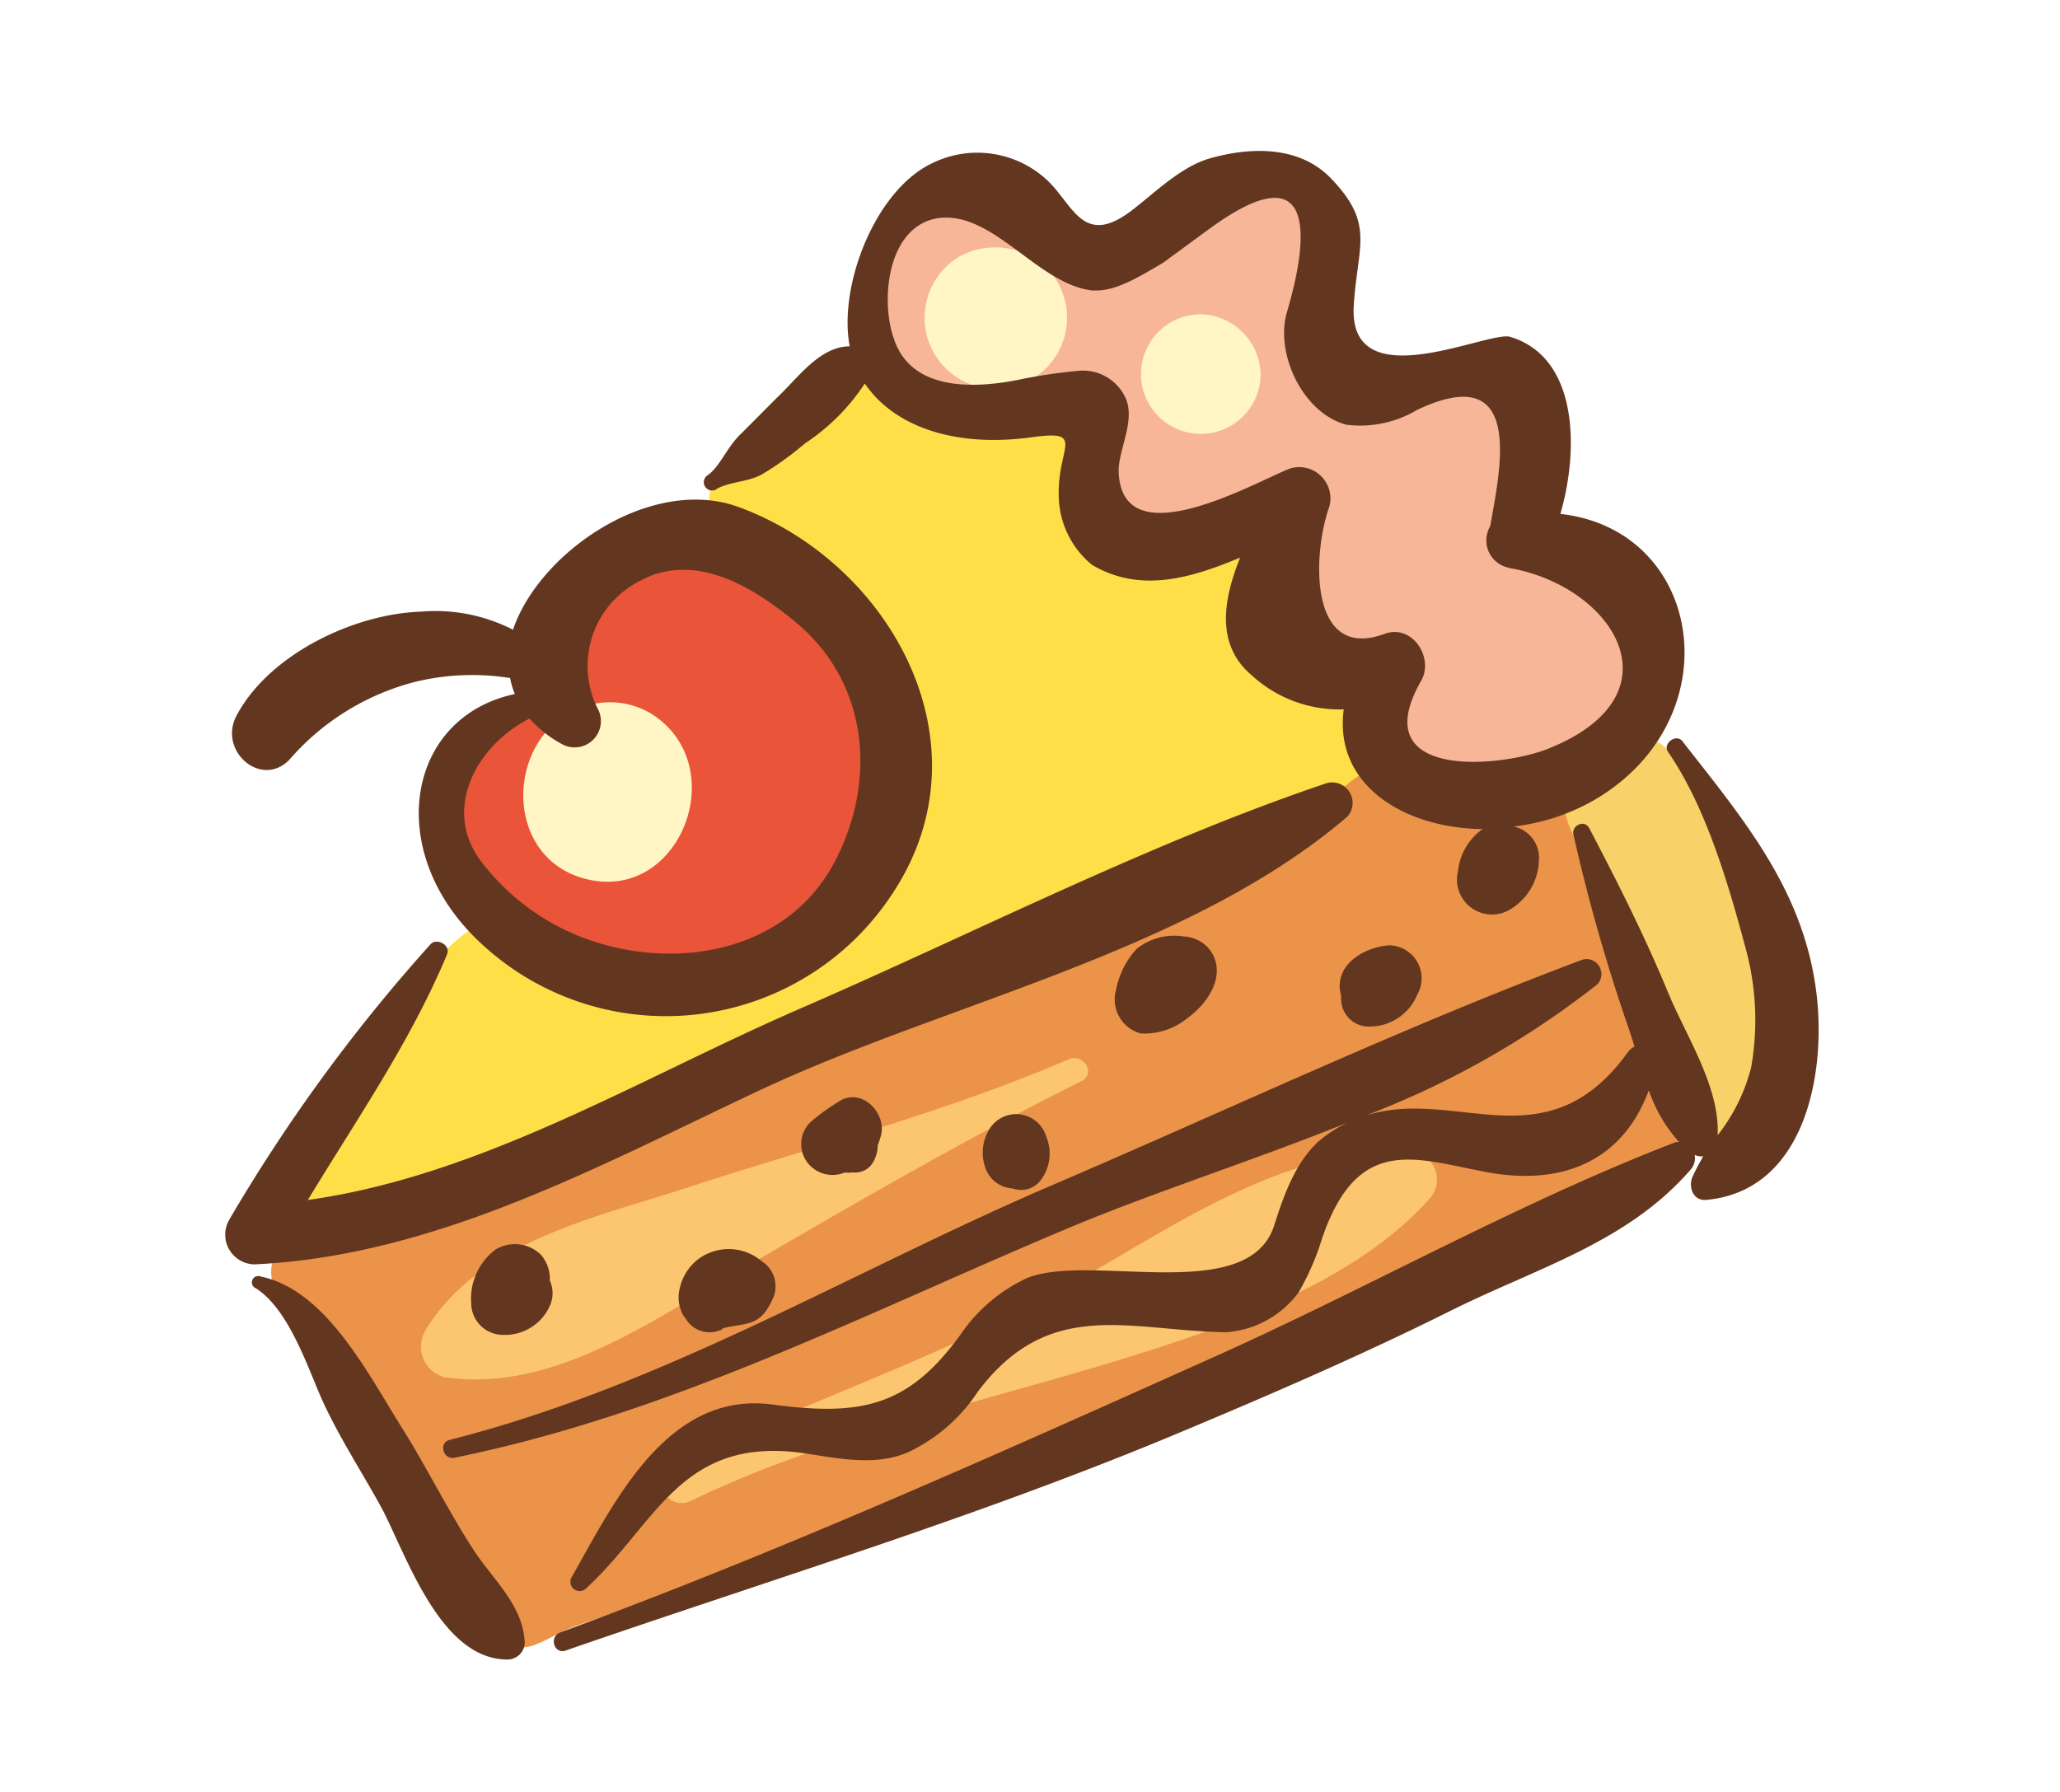
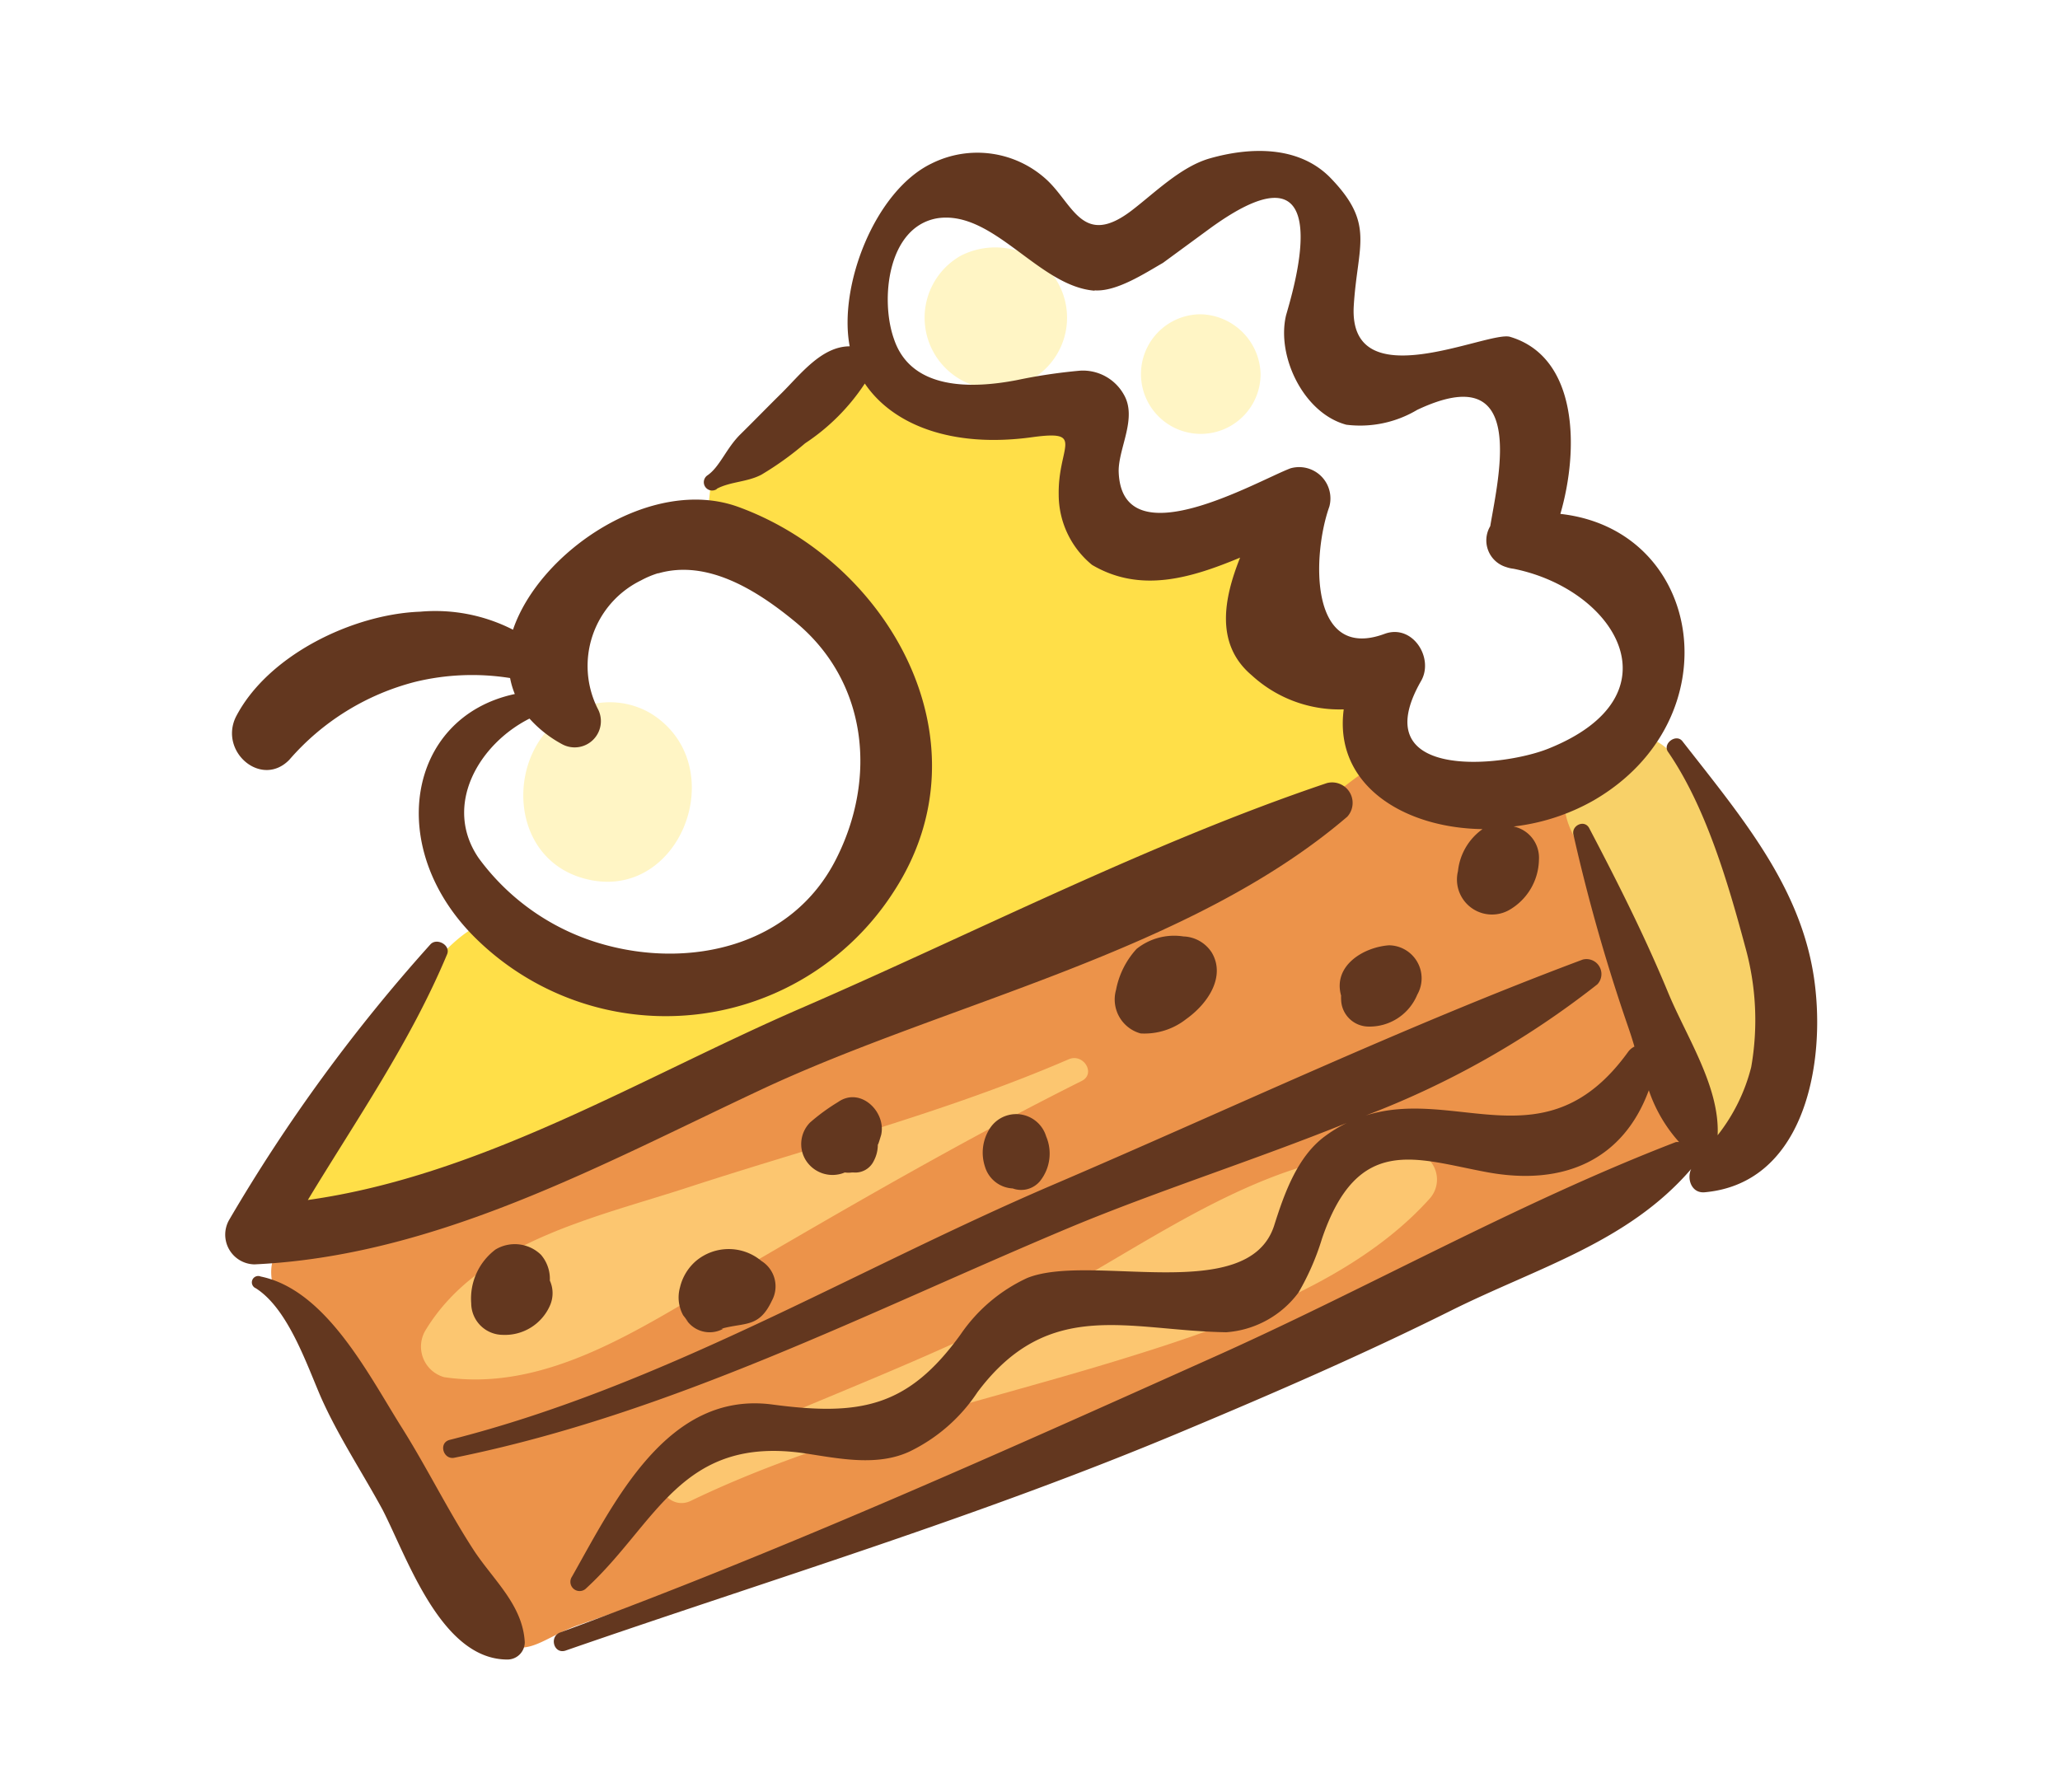
<svg xmlns="http://www.w3.org/2000/svg" viewBox="0 0 283.46 246.61">
  <defs>
    <style>.cls-1{fill:#fff;}.cls-2{fill:#ffdf48;}.cls-3{fill:#ec934a;}.cls-4{fill:#fcc670;}.cls-5{fill:#ea5438;}.cls-6{fill:#f7b698;}.cls-7{fill:#fff5c5;}.cls-8{fill:#f8d168;}.cls-9{fill:#63371f;}</style>
  </defs>
  <title>jidelna</title>
  <g id="Vrstva_2" data-name="Vrstva 2">
    <g id="Vrstva_1-2" data-name="Vrstva 1">
      <rect class="cls-1" width="283.46" height="246.61" />
      <g id="Vrstva_2-2" data-name="Vrstva 2">
        <g id="Vrstva_1-2-2" data-name="Vrstva 1-2">
          <path class="cls-2" d="M189.58,108.87a12.17,12.17,0,0,1-4.31-11.27v-.42h-1.16a17.35,17.35,0,0,1-11.64-4.59c-5.07-4.25-3.41-10.71-1.46-15.8l.31-.79-.76.34a32.62,32.62,0,0,1-12.28,3.18,14.88,14.88,0,0,1-7.75-2.08A12.26,12.26,0,0,1,146.11,68,20.14,20.14,0,0,1,146.7,63c.31-1.35.51-2.25,0-2.82s-.93-.62-1.94-.62a20.12,20.12,0,0,0-2.68.25,40.77,40.77,0,0,1-5.41.37c-7.94,0-14.09-2.82-17.33-7.63L119,52l-.28.56a25.55,25.55,0,0,1-7.47,7.58l-.73.56-.82.65a35.75,35.75,0,0,1-5.1,3.63,13.16,13.16,0,0,1-3.1,1,13,13,0,0,0-3.07,1,.85.85,0,0,1-.39,0h-.31v.31l-.17,1.61v.37h.34a16.62,16.62,0,0,1,3.61.82,41.3,41.3,0,0,1,24.71,25,31.22,31.22,0,0,1-3.47,27.44,37.5,37.5,0,0,1-12,11.61,11,11,0,0,0-5.13-1c-12.28,0-22.12,1-33.5-4-5.47-8-14.82,6.51-17.75,10.23-7.24,9.16-17.89,18.45-17.21,30.79,5.63,2.62,18.76-5.1,24.23-7.44,7.16-3,13.83-6.28,20.76-9.61,8.11-3.89,17.38-5.32,25.16-9.92a11.27,11.27,0,0,0,4.85-4.82c7-3,14.09-6.28,20.93-9.44a521.2,521.2,0,0,1,49.75-20.76,2,2,0,0,1,.68,0,3.13,3.13,0,0,1,2.28,1.38h4.56Z" />
          <path class="cls-3" d="M220,120.31c-.59-3.32-2.82-8-6.28-9.3-2.82-1-6.59,0-9.52-.76s-5.35-2.42-8.17-3.52c-6.34-2.48-7.07-1.55-11.83,2.11a110.52,110.52,0,0,1-13.78,8.45A405.69,405.69,0,0,1,126.87,137c-16.34,6.73-34.09,10.68-49.16,20-7,4.34-14.57,10.2-23.41,9.72l-.73.85c-3.94,2.25-12.4.42-15.35,4.51-3.78,5.24,5.35,15.24,8.28,18.9,8.14,10.2,12.28,23.41,20.76,33.13,4.48,5.16,6.9,1.44,12.28-.45,6.85-2.39,13.89-4.85,20.85-7.07,16.28-5.24,32.79-11.78,48.6-18.65,14.93-6.48,28.34-15.35,43.36-21.58,9.47-3.92,18.71-8.2,27.78-12.68,2.65-1.32,8-2.42,9.83-4.39,3.32-3.52-.62-9.52-2.82-13.27C221.95,137.69,221.61,129.6,220,120.31Z" />
          <path class="cls-4" d="M148.84,148.76c2-1,.25-3.83-1.75-3-17,7.35-34.79,11.89-52.4,17.64-12.85,4.2-28.79,7.49-36.17,19.72a4.37,4.37,0,0,0,2.59,6.4c14.09,2.11,27-6.73,38.82-13.61C116.08,166.48,132.16,157.1,148.84,148.76Z" />
          <path class="cls-4" d="M193.92,158.42c-16.9-.51-31.67,9.83-45.95,18-17.61,10.11-37.41,16.59-55.73,25.36-3.21,1.55-.39,6.31,2.82,4.76,18.09-8.73,38.48-13.18,57.67-19,15-4.56,33.3-10.68,43.95-22.54a3.92,3.92,0,0,0-2.76-6.59Z" />
-           <path class="cls-5" d="M109.91,85.32c-5.92-4.87-11-7.24-15.64-7.24a12.71,12.71,0,0,0-6.06,1.52,14.28,14.28,0,0,0-7,8.45,12.57,12.57,0,0,0,.87,9.66,3.3,3.3,0,0,1-2.82,4.87,3.38,3.38,0,0,1-1.63-.42,15.89,15.89,0,0,1-4.37-3.52l-.17-.2h-.23a16.48,16.48,0,0,0-8.82,10.2,11.27,11.27,0,0,0,1.75,9.52,31.84,31.84,0,0,0,17.38,12,34.31,34.31,0,0,0,9.21,1.27,24.74,24.74,0,0,0,23.13-13.07C121.57,106.39,119.29,93.12,109.91,85.32Z" />
-           <path class="cls-6" d="M208.26,78a6.2,6.2,0,0,1-1-.23,2.82,2.82,0,0,1-2.08-1.61,4.23,4.23,0,0,1,.17-3.75l.34-1.32c.87-4.79,2.23-12.06-.45-15.27a4.73,4.73,0,0,0-3.83-1.63,16.06,16.06,0,0,0-6.51,1.83,18.88,18.88,0,0,1-7.66,2.31,6.76,6.76,0,0,1-1.83-.23c-5.89-1.63-9.21-9.35-8.06-14.62a1.76,1.76,0,0,1,.23-.9c.85-3.07,3.07-11.27.65-14.45a3.32,3.32,0,0,0-2.82-1.3,18.14,18.14,0,0,0-9.16,4.28l-5,3.63-1.46,1.07-1.13.65A17.72,17.72,0,0,1,151,39.59h-.39a20.4,20.4,0,0,1-9.69-4.79c-3.32-2.45-6.76-5-10.54-5a7.83,7.83,0,0,0-1.38,0,7.58,7.58,0,0,0-5.35,3.86,17.33,17.33,0,0,0-.93,13.24c1.52,4.28,5.3,6.45,11.27,6.45a32.06,32.06,0,0,0,6.17-.65,69.5,69.5,0,0,1,8.71-1.27h.48a6.06,6.06,0,0,1,5,3,8.45,8.45,0,0,1,0,6.45,14.88,14.88,0,0,0-.68,3.92A5.47,5.47,0,0,0,159.74,71c4.65,0,10.93-2.82,15.07-4.82,1.24-.56,2.28-1.07,3-1.32a2.82,2.82,0,0,1,1-.2,4.06,4.06,0,0,1,3.21,1.83,3.47,3.47,0,0,1,.54,3.18c-1.52,4.2-2.42,12.28.42,16.31a5.18,5.18,0,0,0,4.48,2.31,9.64,9.64,0,0,0,3.21-.62,3.55,3.55,0,0,1,1.21-.23,3.78,3.78,0,0,1,3.21,2,4.25,4.25,0,0,1,.14,4.2c-2,3.52-2.42,6.34-1.24,8.45,1.61,2.82,5.63,3.3,8.82,3.3a30.65,30.65,0,0,0,10.37-1.83c7.13-2.82,10.85-7.16,10.4-12.11C223,85.51,216.48,79.88,208.26,78Z" />
          <path class="cls-7" d="M89.93,98.42l-.31-.2a11.07,11.07,0,0,0-8.71-1.16c-11.27,3.1-12.26,20.62-.56,23.83C93.42,124.5,100.83,105.71,89.93,98.42Z" />
          <path class="cls-7" d="M141.71,35.2a10.42,10.42,0,0,0-9.52,0,9.8,9.8,0,1,0,13.33,3.63A9.35,9.35,0,0,0,141.71,35.2Z" />
          <path class="cls-7" d="M165.21,43.25a8.23,8.23,0,1,0,8.25,8.23A8.45,8.45,0,0,0,165.21,43.25Z" />
          <path class="cls-8" d="M230,103.63c-3.49-3.66-7.69-2.82-9.69,2.14-10.14,4.14-2,10.45.62,17.61,1.72,4.59,2.37,9.33,4.2,13.83,2.11,5.21,4.73,10.06,6.65,15.35,1.1,3,1.66,8.45,5.38,8.82,6.37.45,8.62-10.79,9.83-15.1,3.41-12-1.13-21.61-8.17-31.27A115.34,115.34,0,0,0,230,103.63Z" />
          <path class="cls-9" d="M39.81,104.56A34.12,34.12,0,0,1,57.19,93.82a33.22,33.22,0,0,1,13-.51,11.27,11.27,0,0,0,.65,2.2c-14.9,3.18-18,21.44-5.18,33.81A37.27,37.27,0,0,0,123,122.67c13.38-20.57-.68-45.36-21.41-52.91-11.95-4.34-27.36,6.14-31,16.9a23.47,23.47,0,0,0-12.79-2.48c-9.27.34-21,6-25.36,14.51C30.15,103.49,36,108.47,39.81,104.56ZM90.52,78.92c6.79-2,13.64,2.31,18.9,6.65,10,8.23,11.27,21.55,5.63,32.65-6.06,12-20.06,15.1-32,11.75a31.89,31.89,0,0,1-17.19-11.89c-4.93-7.21,0-15.66,7-19.19a16.54,16.54,0,0,0,4.48,3.52,3.61,3.61,0,0,0,4.9-4.9,13.1,13.1,0,0,1,5.85-17.58l.12-.06a12.9,12.9,0,0,1,2.39-1Z" />
          <path class="cls-9" d="M35,174c25-1.16,47.53-13.64,69.76-24.06,25.61-12,58.85-18.9,80.63-37.55a2.82,2.82,0,0,0-2.82-4.62c-24.43,8.23-48.65,20.71-72.4,31-21.95,9.52-43.81,23-67.81,26.37,6.71-11.1,14.09-21.69,19.16-33.81.54-1.27-1.44-2.34-2.31-1.35a231,231,0,0,0-27.69,37.92A4.09,4.09,0,0,0,35,174Z" />
          <path class="cls-9" d="M98.64,67.26c1.89-1,4.17-.9,6.14-1.94a43,43,0,0,0,6-4.31A28.85,28.85,0,0,0,119,52.78c3.8,5.63,11.89,8.93,23.07,7.38,7.35-1,3.49,1.27,3.61,7.92a12.51,12.51,0,0,0,4.59,9.66c6.68,3.94,13.64,1.8,20.37-1-2.25,5.63-3.47,11.92,1.61,16.2a17.83,17.83,0,0,0,12.65,4.68c-1.38,10.42,8.28,16.34,19.1,16.48a8.14,8.14,0,0,0-3.38,5.78,4.82,4.82,0,0,0,7,5.38,8.14,8.14,0,0,0,4.14-6.93,4.39,4.39,0,0,0-3.49-4.59,29,29,0,0,0,11-3.58c19.19-11.1,15.27-37.22-4.56-39.44,2.59-8.9,2.45-21.58-6.93-24.37-3-.87-22.26,8.65-21.5-4.25.51-8.45,3-11.27-3.3-17.72-4.42-4.42-11.13-4.11-16.48-2.59-4,1.13-7.61,4.76-10.82,7.21-6.59,5-7.94-.68-11.49-4.11a14.09,14.09,0,0,0-16-2.39c-7.83,3.78-12.85,16.9-11.27,25.16-3.89,0-6.82,3.92-9.41,6.48-1.86,1.83-3.69,3.72-5.63,5.63s-2.82,4.45-4.51,5.63a1.14,1.14,0,0,0,1.24,1.92Zm52-27.3c3,.2,6.87-2.34,9.38-3.78l6.45-4.73c18.62-13.55,11.1,9.66,10.48,12-1.3,5.63,2.45,13.44,8.31,15A15.33,15.33,0,0,0,195,56.41c15.13-7.16,11.27,8.82,10.06,16a3.83,3.83,0,0,0,2.2,5.63,4.51,4.51,0,0,0,1,.23c14.09,2.82,23,17.47,4.79,24.76-6.54,2.62-25.36,4.37-17.5-9.33,1.8-3.16-1.18-7.86-5-6.48-10.45,3.89-10-10.87-7.63-17.5a4.31,4.31,0,0,0-5.35-5.27c-4.62,1.75-23.33,12.65-23.64.37,0-3.24,2.59-7.32.7-10.54a6.45,6.45,0,0,0-6-3.27,74.21,74.21,0,0,0-8.71,1.3c-6.14,1.18-14.51,1.44-16.9-5.63-1.92-5.35-.93-15.5,6-16.65C136.73,28.91,142.92,39.39,150.59,40Z" />
          <path class="cls-9" d="M35.87,175.67a.87.87,0,0,0-.68,1.61c4.45,2.82,7,10.48,9,15.07,2.37,5.32,5.63,10.23,8.45,15.41,3.44,6.71,8.06,20.57,17.13,20.62A2.39,2.39,0,0,0,72.21,226c-.28-5.07-4.2-8.45-6.9-12.48-3.58-5.47-6.4-11.27-9.92-16.9C50.74,189.27,44.94,177.53,35.87,175.67Z" />
-           <path class="cls-9" d="M232.71,160.87a2.37,2.37,0,0,0,.48-1.94,1.94,1.94,0,0,0,1.21.17,26.59,26.59,0,0,0-1.49,2.82c-.62,1.3,0,3.35,1.83,3.21,13.27-1.18,16.42-16.51,15.3-27.61C248.54,122.9,240.09,113,231.5,102c-.87-1.1-2.82.37-1.94,1.52,5.18,7.55,8.23,18,10.59,26.79a37.39,37.39,0,0,1,.82,16.54,25,25,0,0,1-4.62,9.38c.31-6.71-4.34-13.61-6.85-19.72-3.21-7.75-6.93-15.13-10.82-22.54-.65-1.24-2.48-.37-2.17.9A248.23,248.23,0,0,0,224,141.21c.31.9.62,1.83.9,2.82a2.34,2.34,0,0,0-.87.73c-11.27,15.61-23.55,4.76-36.12,8.76a121.31,121.31,0,0,0,31.89-18.06,2.06,2.06,0,0,0-2-3.41c-24.54,9.18-48.8,20.68-72.91,31-27.61,11.83-53.53,27.64-83,35.1-1.61.39-.9,2.82.68,2.45,29.92-6.06,56.77-20,84.74-31.72,12-5,25.36-9.24,38-14.34a19.3,19.3,0,0,0-3,1.83c-3.83,2.82-5.63,8-7,12.34-3.63,11-25.36,3.63-34,7.18a22.54,22.54,0,0,0-9.13,7.75c-7.21,10-13.78,11.27-25.95,9.64C91.82,191.41,84.55,206.66,78.69,217a1.27,1.27,0,0,0,2,1.55c9.69-8.9,13-21.07,30.09-18.54,4.62.7,9.89,1.83,14.37-.25a23.36,23.36,0,0,0,9.35-8.17c9.86-13.18,20.85-8.45,34.23-8.25a13.58,13.58,0,0,0,9.95-5.47,34.93,34.93,0,0,0,3.21-7.35c4.93-14.57,13-11,22.71-9.21,10.79,2,18.82-1.86,22.28-11.27a20.48,20.48,0,0,0,4.17,7.13,2,2,0,0,0-.45,0c-21.95,8.45-42.85,20.37-64.4,29.95-29.27,13.13-59.11,26.51-89.11,37.53-1.55.56-.9,3,.7,2.51,28.62-9.92,57.19-18.51,85.19-30.29,12.37-5.18,24.65-10.51,36.62-16.48S224,171,232.71,160.87Z" />
+           <path class="cls-9" d="M232.71,160.87c-.62,1.3,0,3.35,1.83,3.21,13.27-1.18,16.42-16.51,15.3-27.61C248.54,122.9,240.09,113,231.5,102c-.87-1.1-2.82.37-1.94,1.52,5.18,7.55,8.23,18,10.59,26.79a37.39,37.39,0,0,1,.82,16.54,25,25,0,0,1-4.62,9.38c.31-6.71-4.34-13.61-6.85-19.72-3.21-7.75-6.93-15.13-10.82-22.54-.65-1.24-2.48-.37-2.17.9A248.23,248.23,0,0,0,224,141.21c.31.9.62,1.83.9,2.82a2.34,2.34,0,0,0-.87.73c-11.27,15.61-23.55,4.76-36.12,8.76a121.31,121.31,0,0,0,31.89-18.06,2.06,2.06,0,0,0-2-3.41c-24.54,9.18-48.8,20.68-72.91,31-27.61,11.83-53.53,27.64-83,35.1-1.61.39-.9,2.82.68,2.45,29.92-6.06,56.77-20,84.74-31.72,12-5,25.36-9.24,38-14.34a19.3,19.3,0,0,0-3,1.83c-3.83,2.82-5.63,8-7,12.34-3.63,11-25.36,3.63-34,7.18a22.54,22.54,0,0,0-9.13,7.75c-7.21,10-13.78,11.27-25.95,9.64C91.82,191.41,84.55,206.66,78.69,217a1.27,1.27,0,0,0,2,1.55c9.69-8.9,13-21.07,30.09-18.54,4.62.7,9.89,1.83,14.37-.25a23.36,23.36,0,0,0,9.35-8.17c9.86-13.18,20.85-8.45,34.23-8.25a13.58,13.58,0,0,0,9.95-5.47,34.93,34.93,0,0,0,3.21-7.35c4.93-14.57,13-11,22.71-9.21,10.79,2,18.82-1.86,22.28-11.27a20.48,20.48,0,0,0,4.17,7.13,2,2,0,0,0-.45,0c-21.95,8.45-42.85,20.37-64.4,29.95-29.27,13.13-59.11,26.51-89.11,37.53-1.55.56-.9,3,.7,2.51,28.62-9.92,57.19-18.51,85.19-30.29,12.37-5.18,24.65-10.51,36.62-16.48S224,171,232.71,160.87Z" />
          <path class="cls-9" d="M74.44,172.68a5.16,5.16,0,0,0-6.25-.73,8.45,8.45,0,0,0-3.35,7.41,4.37,4.37,0,0,0,4.34,4.34,6.76,6.76,0,0,0,6.48-4,4.2,4.2,0,0,0,0-3.47A5.1,5.1,0,0,0,74.44,172.68Z" />
          <path class="cls-9" d="M106.21,179a4.11,4.11,0,0,0-1.44-5.47,7,7,0,0,0-9,0,6.87,6.87,0,0,0-2.2,3.63A5.13,5.13,0,0,0,94,181l.7.9a3.1,3.1,0,0,1-.39-.48,3.86,3.86,0,0,0,5.21,1.44h-.28C102.52,181.95,104.44,182.77,106.21,179Z" />
          <path class="cls-9" d="M115.54,161.58a3.63,3.63,0,0,0,.7-.23,3.66,3.66,0,0,0,1,0h.17a2.82,2.82,0,0,0,2.82-1.58,4.76,4.76,0,0,0,.56-2.31c0,.31.37-1,.45-1.24.76-3.16-2.82-6.73-5.92-4.56a27.44,27.44,0,0,0-3.86,2.82,4.23,4.23,0,0,0-.65,5.07A4.34,4.34,0,0,0,115.54,161.58Z" />
          <path class="cls-9" d="M139.35,163.55a3.38,3.38,0,0,0,3.75-1h0a6.06,6.06,0,0,0,.85-6.17,4.31,4.31,0,0,0-7.8-1,6.14,6.14,0,0,0-.62,5.16A4.2,4.2,0,0,0,139.35,163.55Z" />
          <path class="cls-9" d="M163.21,140.25c3.16-2.25,5.41-5.94,3.55-9.13a4.82,4.82,0,0,0-3.92-2.25,8.28,8.28,0,0,0-6.45,1.72,11.55,11.55,0,0,0-2.82,5.63,4.85,4.85,0,0,0,3.38,6h0A9.27,9.27,0,0,0,163.21,140.25Z" />
          <path class="cls-9" d="M188.17,141.27a7.1,7.1,0,0,0,6.85-4.39,4.54,4.54,0,0,0-3.89-6.79c-3.52.25-7.75,2.82-6.59,6.93a3.47,3.47,0,0,0,0,.51A3.8,3.8,0,0,0,188.17,141.27Z" />
        </g>
      </g>
    </g>
  </g>
</svg>